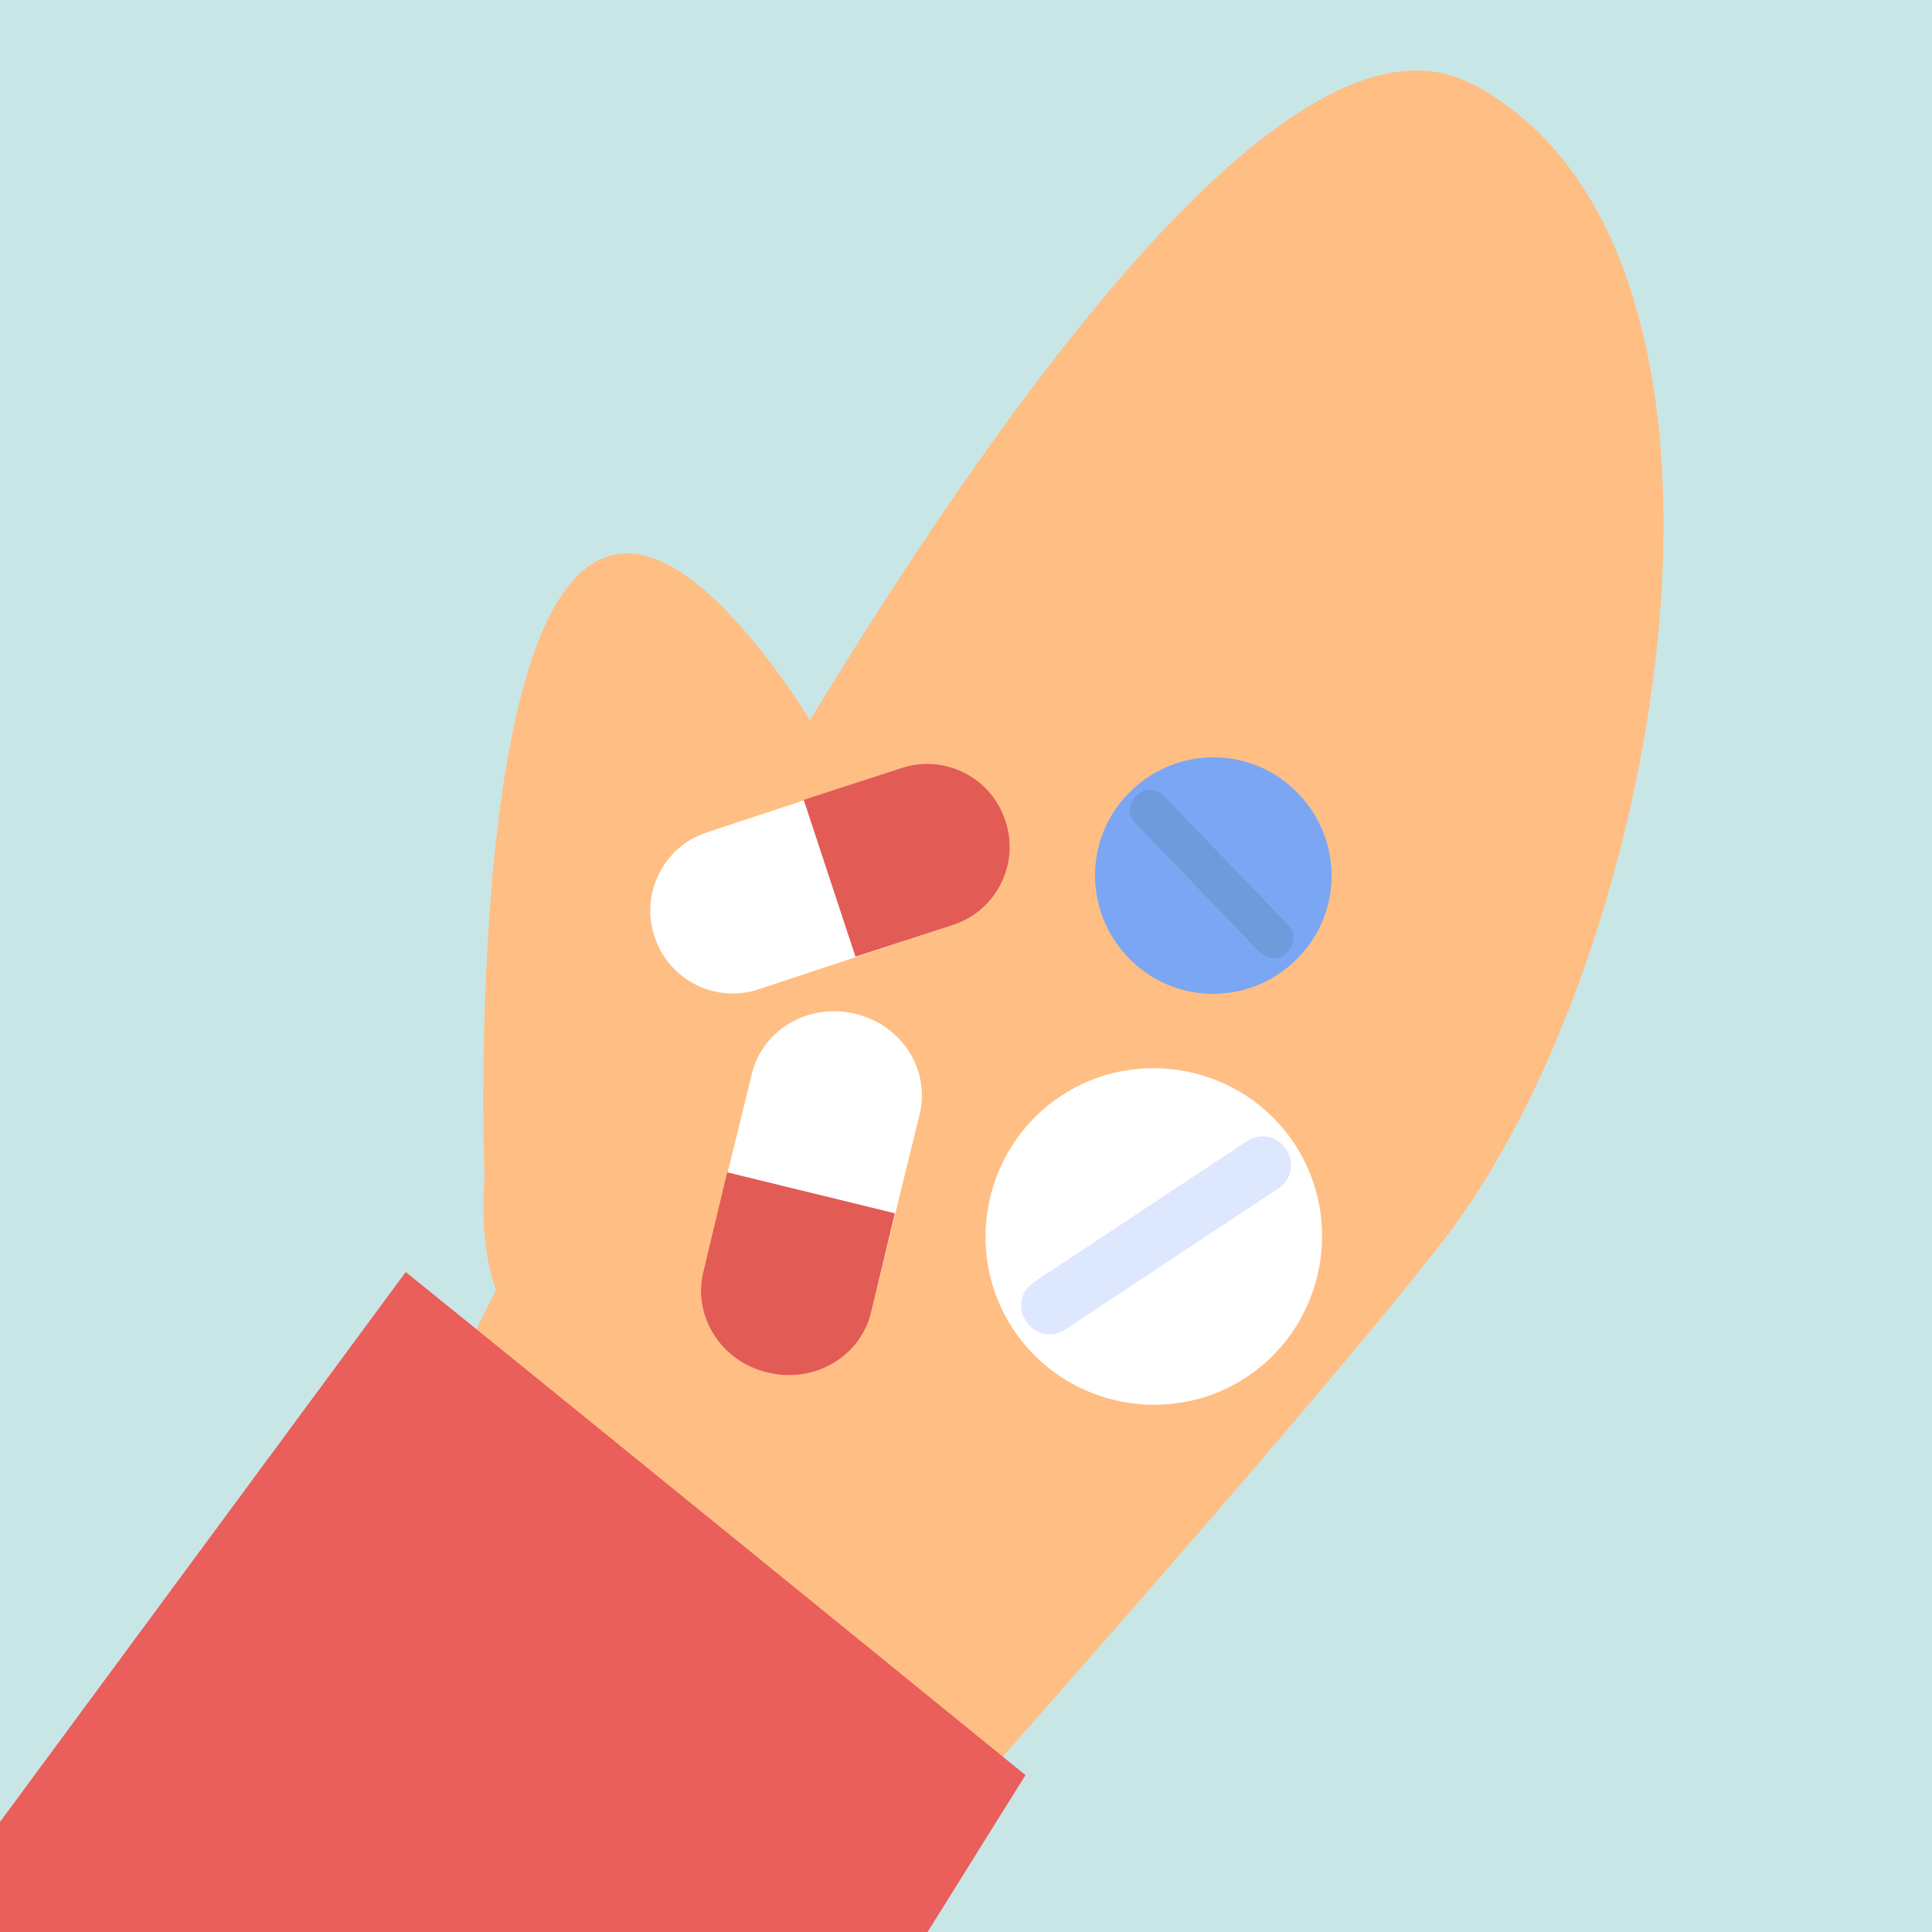
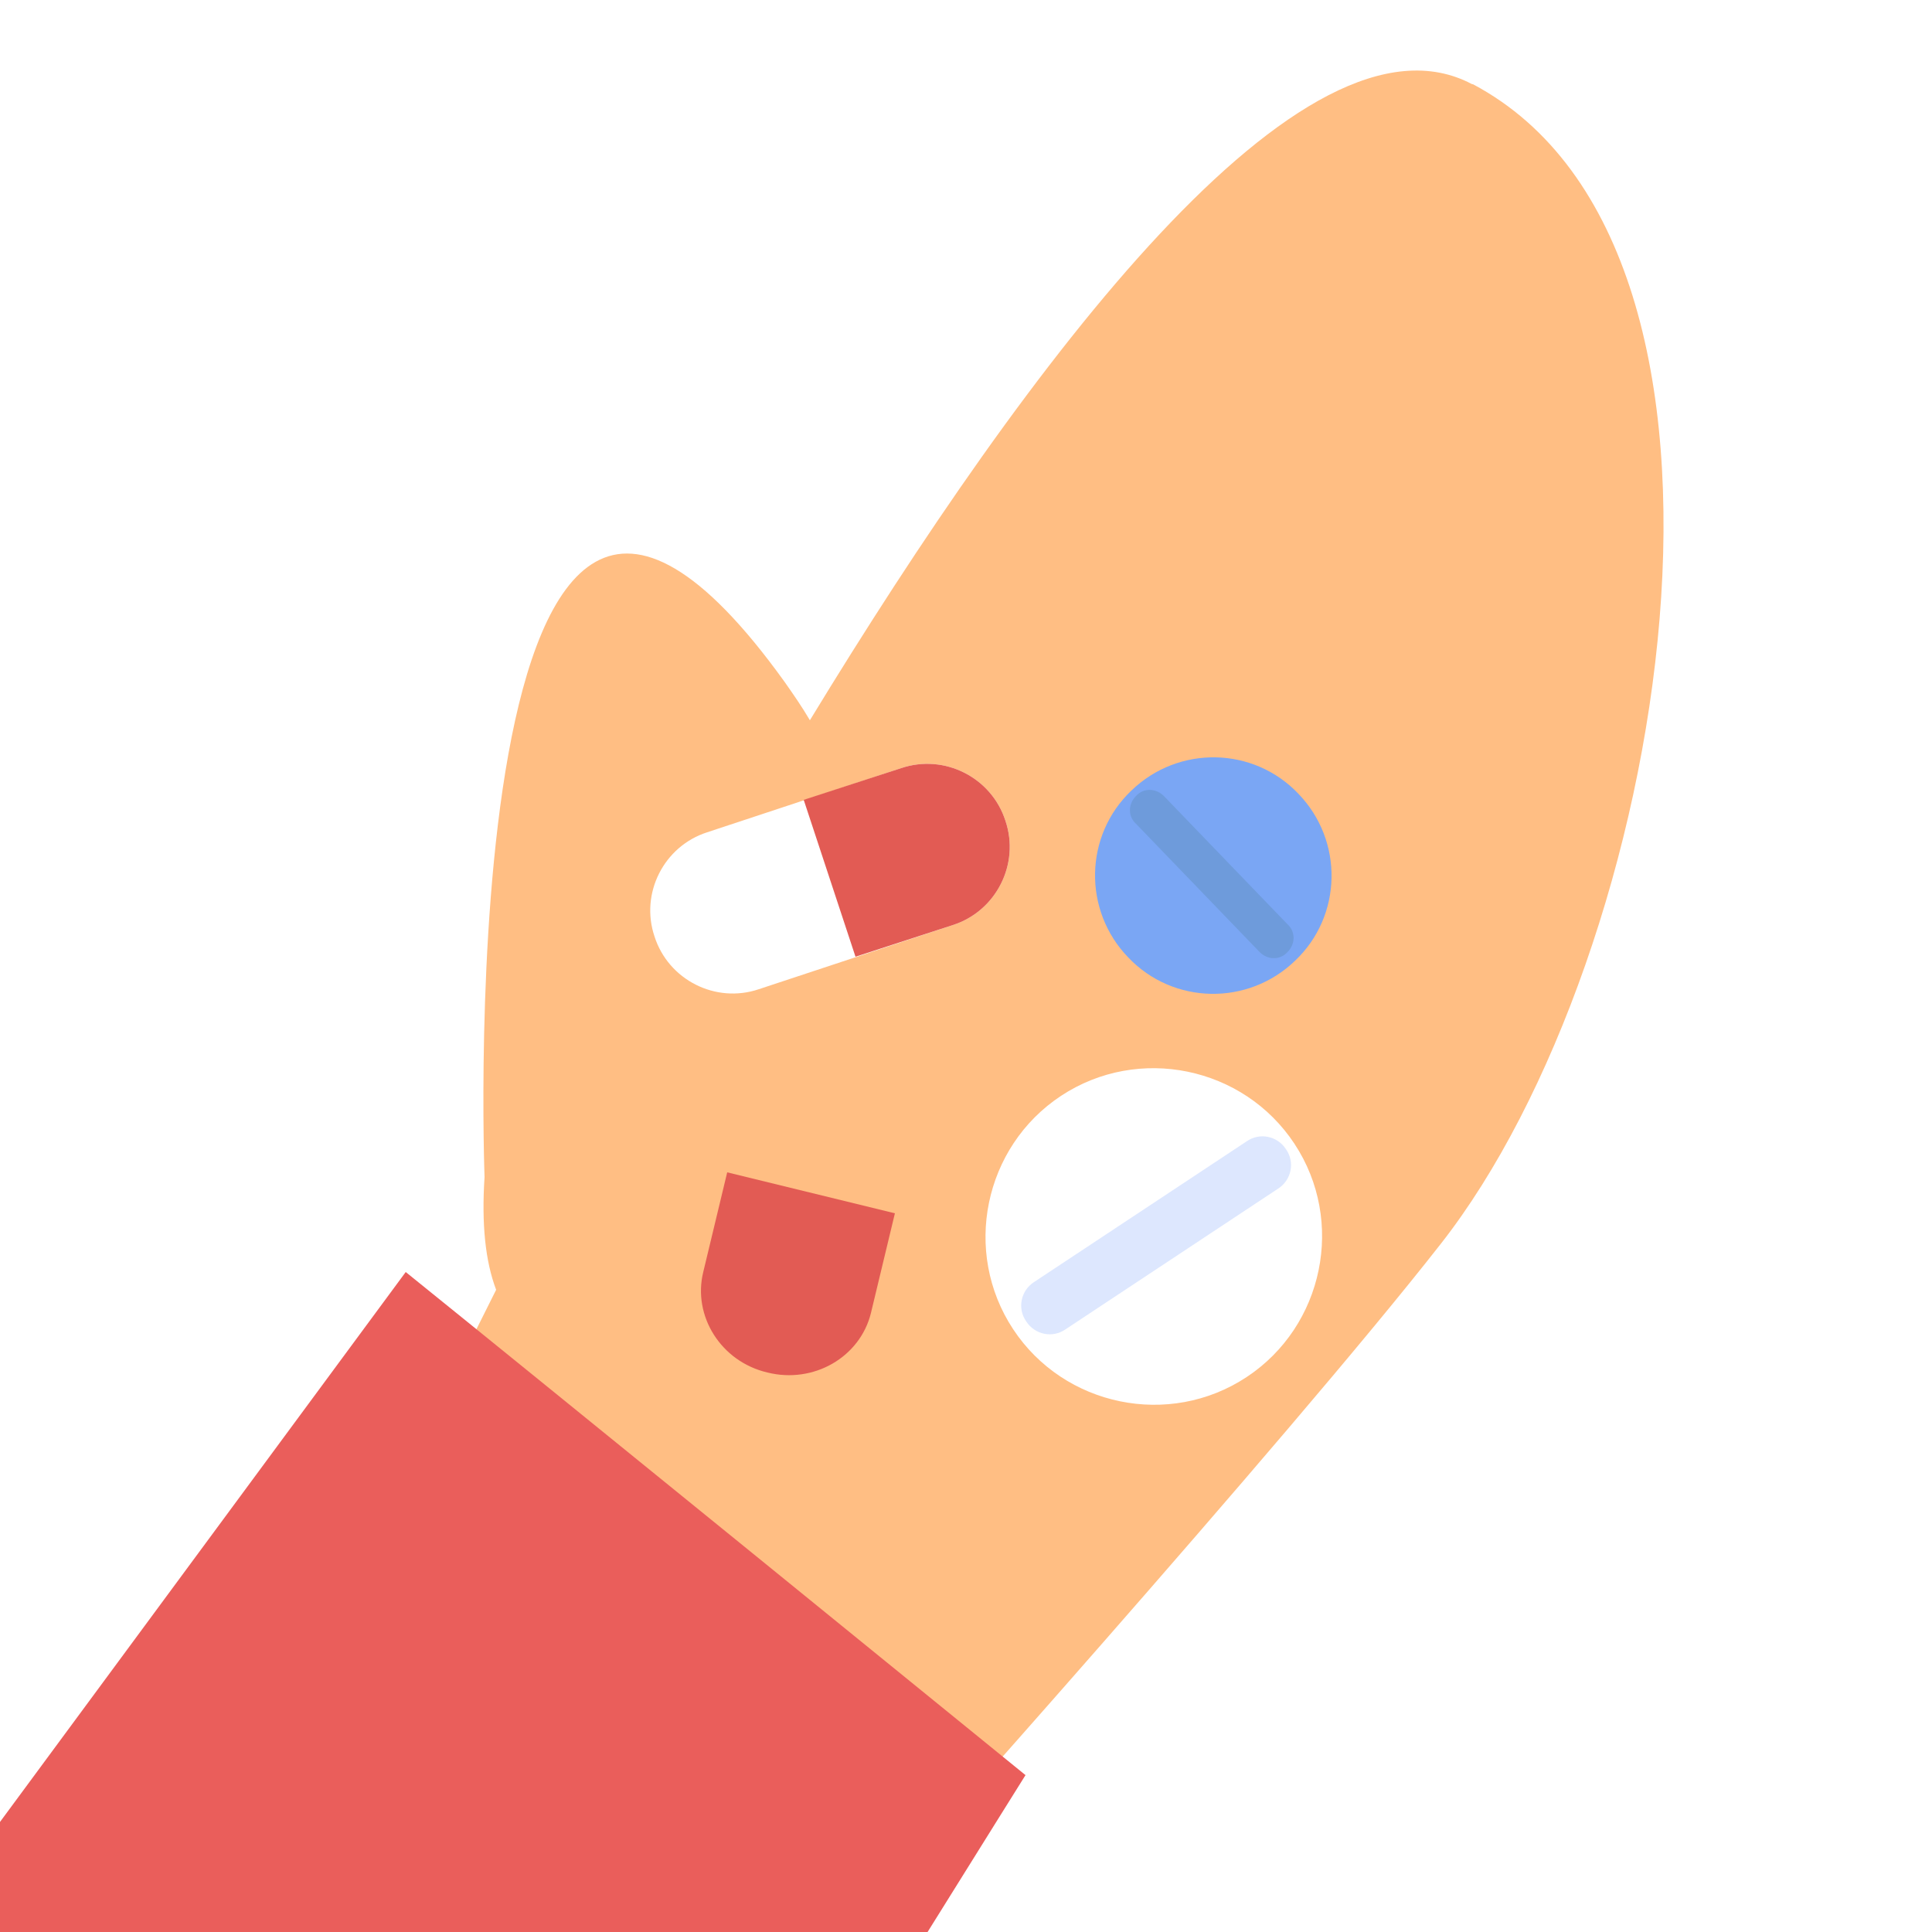
<svg xmlns="http://www.w3.org/2000/svg" version="1.1" viewBox="0 0 250 250">
  <defs>
    <style> .cls-1 { fill: #c9e6e7; } .cls-2 { fill: #ffbe83; } .cls-3 { fill: #fff; } .cls-4 { fill: #7aa6f4; } .cls-5 { fill: #6e9bdb; } .cls-6 { fill: #ea5e5b; } .cls-7 { fill: #dde7fe; } .cls-8 { fill: #e25b54; } .cls-9 { clip-path: url(#clippath); } </style>
    <clipPath id="clippath">
      <rect class="cls-1" width="250" height="250" />
    </clipPath>
  </defs>
  <g>
    <g id="Calque_1">
      <g>
-         <rect class="cls-1" width="250" height="250" />
        <g class="cls-9">
          <g>
            <path class="cls-2" d="M190.5,10.9c-21.8-11.6-57.4,35.8-85.7,82.3-1-1.7-2.1-3.3-3.3-5-43.5-60.5-38.8,64.1-38.8,64.1-.4,6.1.1,10.9,1.5,14.6-2.1,4.2-3.3,6.6-3.3,6.6l53.2,71.4s52.5-58.6,72.3-83.9c29.3-37.3,44.9-128.5,4.2-150.1Z" />
            <path class="cls-6" d="M-69.9,330.5c6,0,24.4,9.5,52.9,24.2,31.9,16.5,55.9,26.8,56.8,27.2,6.1-13.5,92.9-152.2,92.9-152.2-.1-.1-66.3-53.9-80.2-65.1l-122.4,165.9Z" />
            <g>
              <path class="cls-3" d="M161.3,178.2c10-6.6,12.8-20.2,6.2-30.2-6.6-10-20.2-12.8-30.2-6.2-10,6.6-12.8,20.2-6.2,30.2,6.6,10,20.2,12.8,30.2,6.2Z" />
              <path class="cls-7" d="M166.4,148.7h0c-1.1-1.7-3.4-2.2-5.1-1l-27.5,18.2c-1.7,1.1-2.2,3.4-1,5.1h0c1.1,1.7,3.4,2.2,5.1,1l27.5-18.2c1.7-1.1,2.2-3.4,1-5.1Z" />
            </g>
            <g>
              <path class="cls-4" d="M168,102.7c-5.8-6.1-15.5-6.3-21.6-.4-6.1,5.8-6.3,15.5-.4,21.6,5.8,6.1,15.5,6.3,21.6.4,6.1-5.8,6.3-15.5.4-21.6Z" />
              <path class="cls-5" d="M147,103h0c-1,1-1.1,2.6,0,3.6l16,16.6c1,1,2.6,1.1,3.6,0h0c1-1,1.1-2.6,0-3.6l-16-16.6c-1-1-2.6-1.1-3.6,0Z" />
            </g>
            <g>
              <path class="cls-3" d="M130.1,106.2h0c-1.8-5.6-7.9-8.7-13.5-6.8l-25.1,8.3c-5.6,1.8-8.7,7.9-6.8,13.5h0c1.8,5.6,7.9,8.7,13.5,6.8l25.1-8.3c5.6-1.8,8.7-7.9,6.8-13.5Z" />
              <path class="cls-8" d="M130.1,106.2c-1.8-5.6-7.9-8.7-13.5-6.8l-12.6,4.1,6.7,20.3,12.6-4.1c5.6-1.8,8.7-7.9,6.8-13.5Z" />
            </g>
            <g>
-               <path class="cls-3" d="M99.3,177.6h0c6,1.5,12-2,13.4-7.7l6.3-25.7c1.4-5.7-2.3-11.6-8.3-13h0c-6-1.5-12,2-13.4,7.7l-6.3,25.7c-1.4,5.7,2.3,11.6,8.3,13Z" />
              <path class="cls-8" d="M99.3,177.6c6,1.5,12-2,13.4-7.7l3.1-12.9-21.7-5.3-3.1,12.9c-1.4,5.7,2.3,11.6,8.3,13Z" />
            </g>
          </g>
        </g>
      </g>
    </g>
  </g>
</svg>